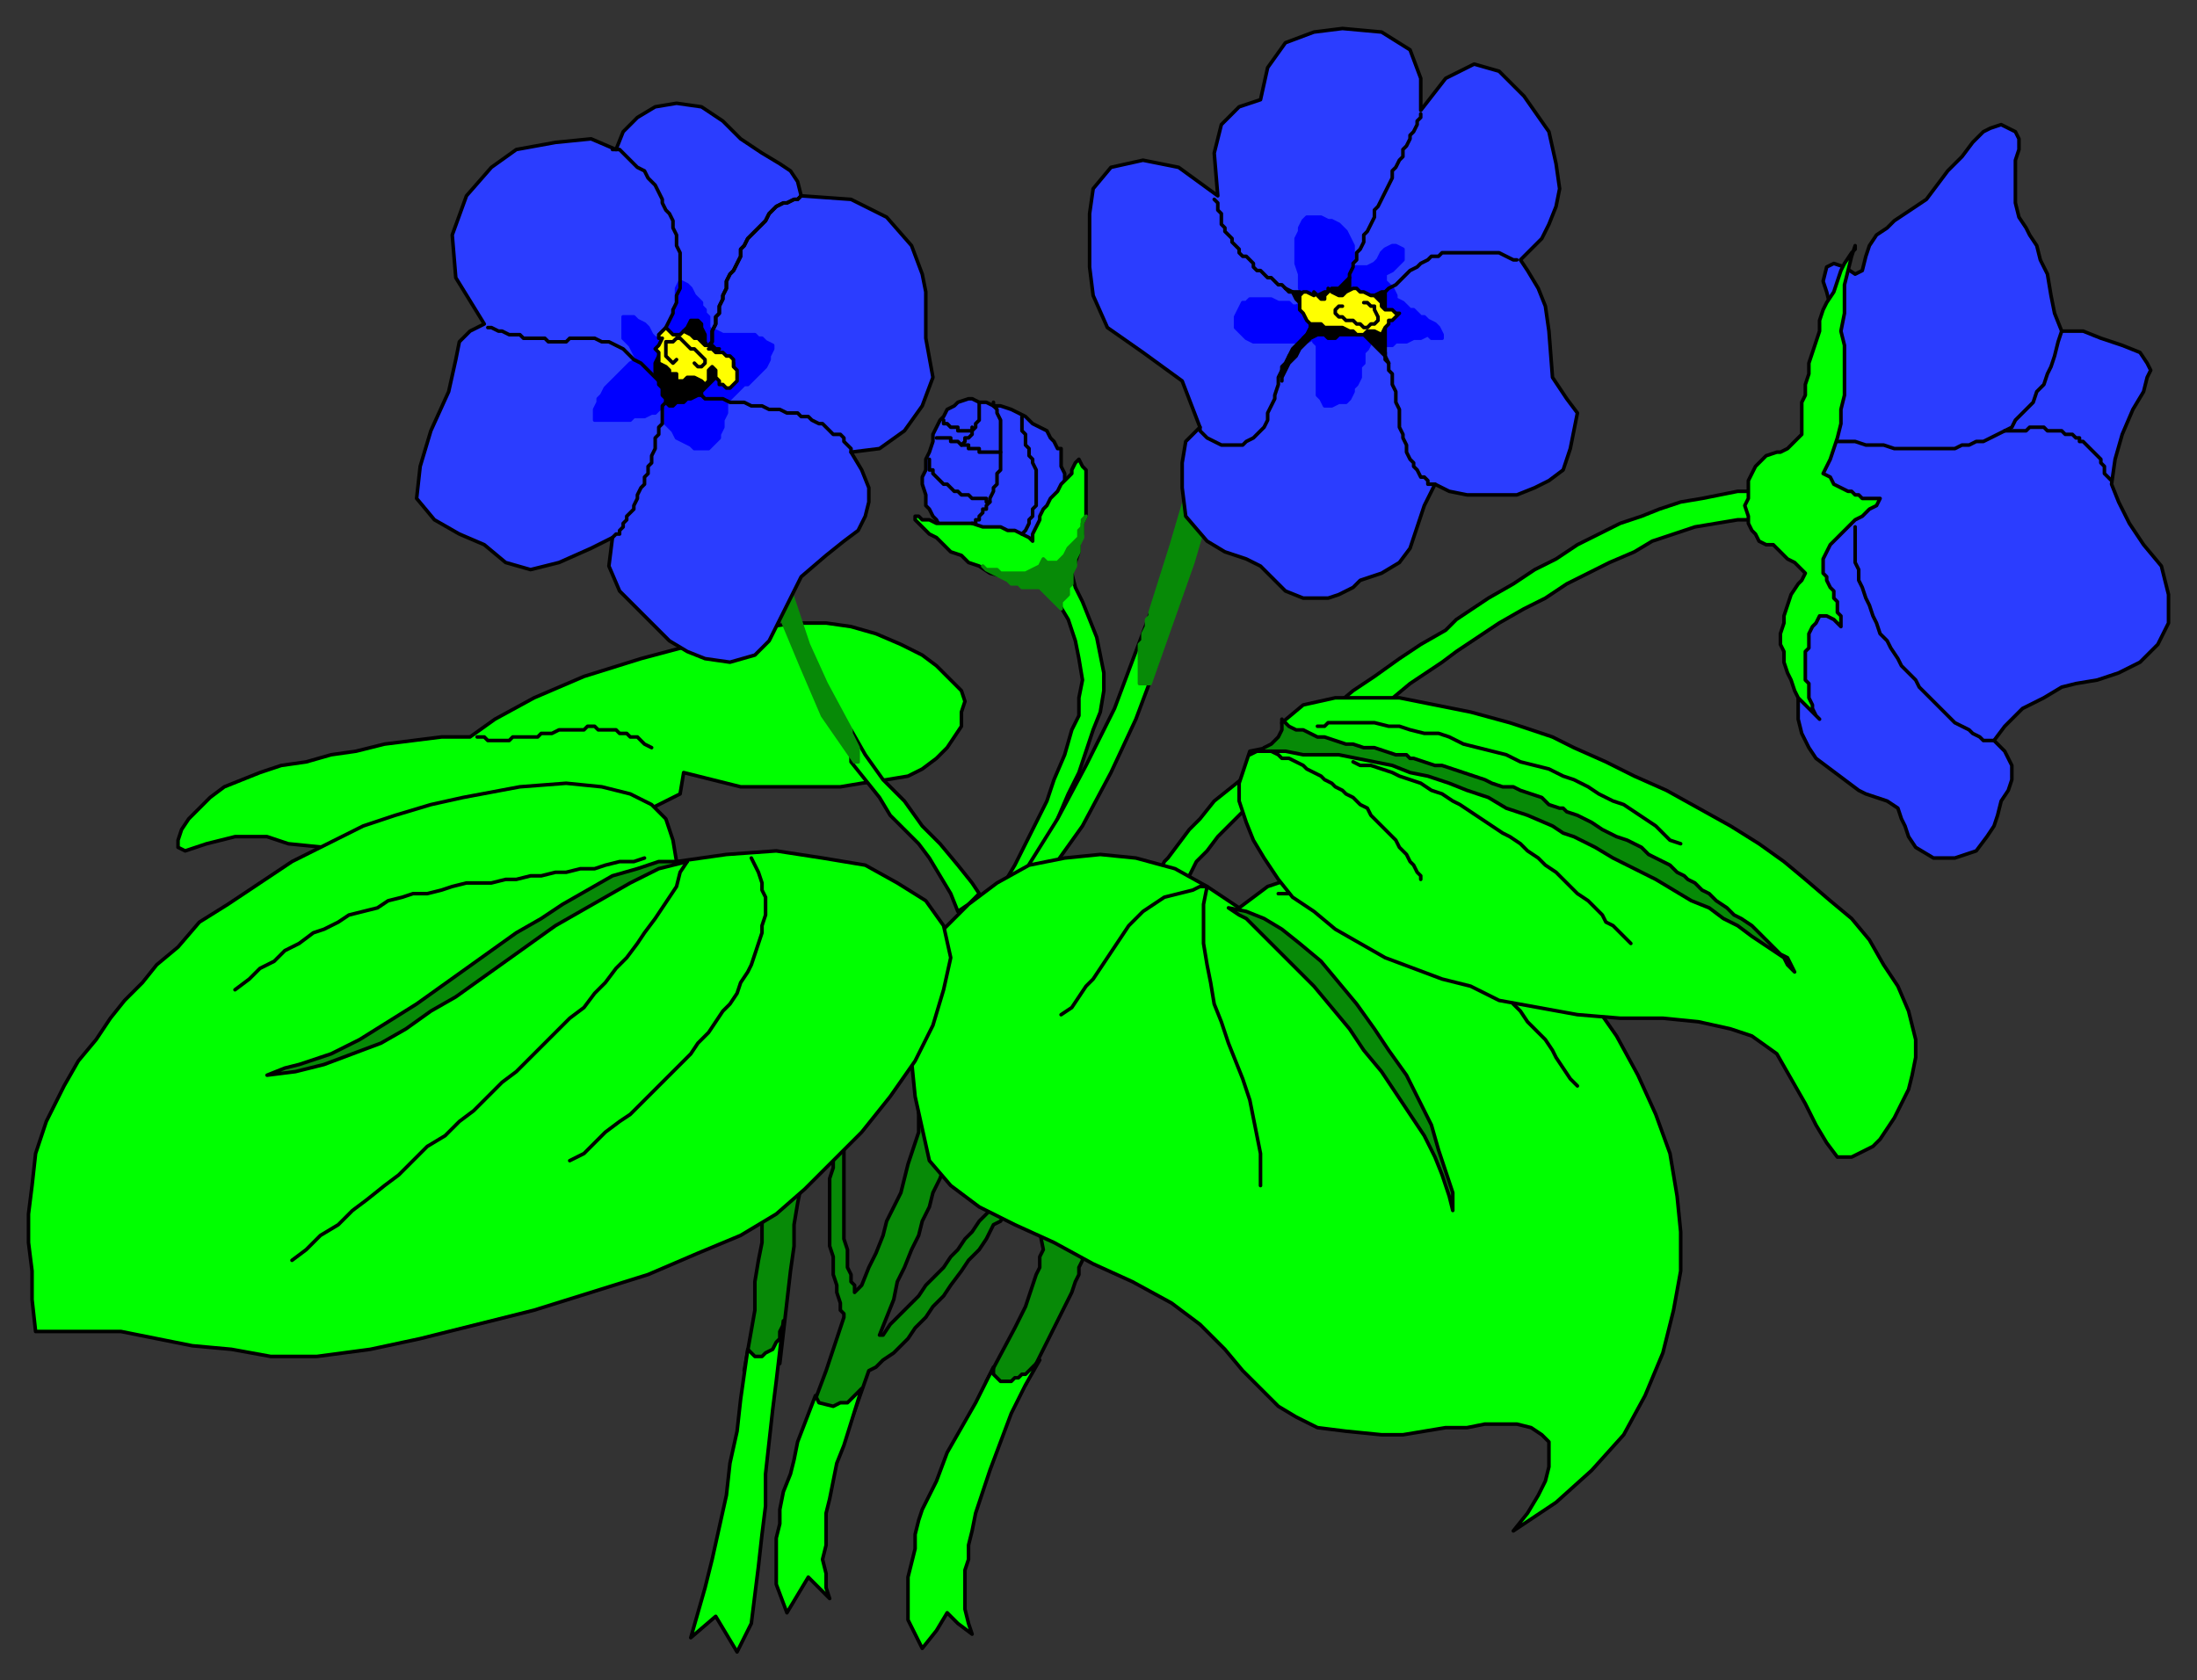
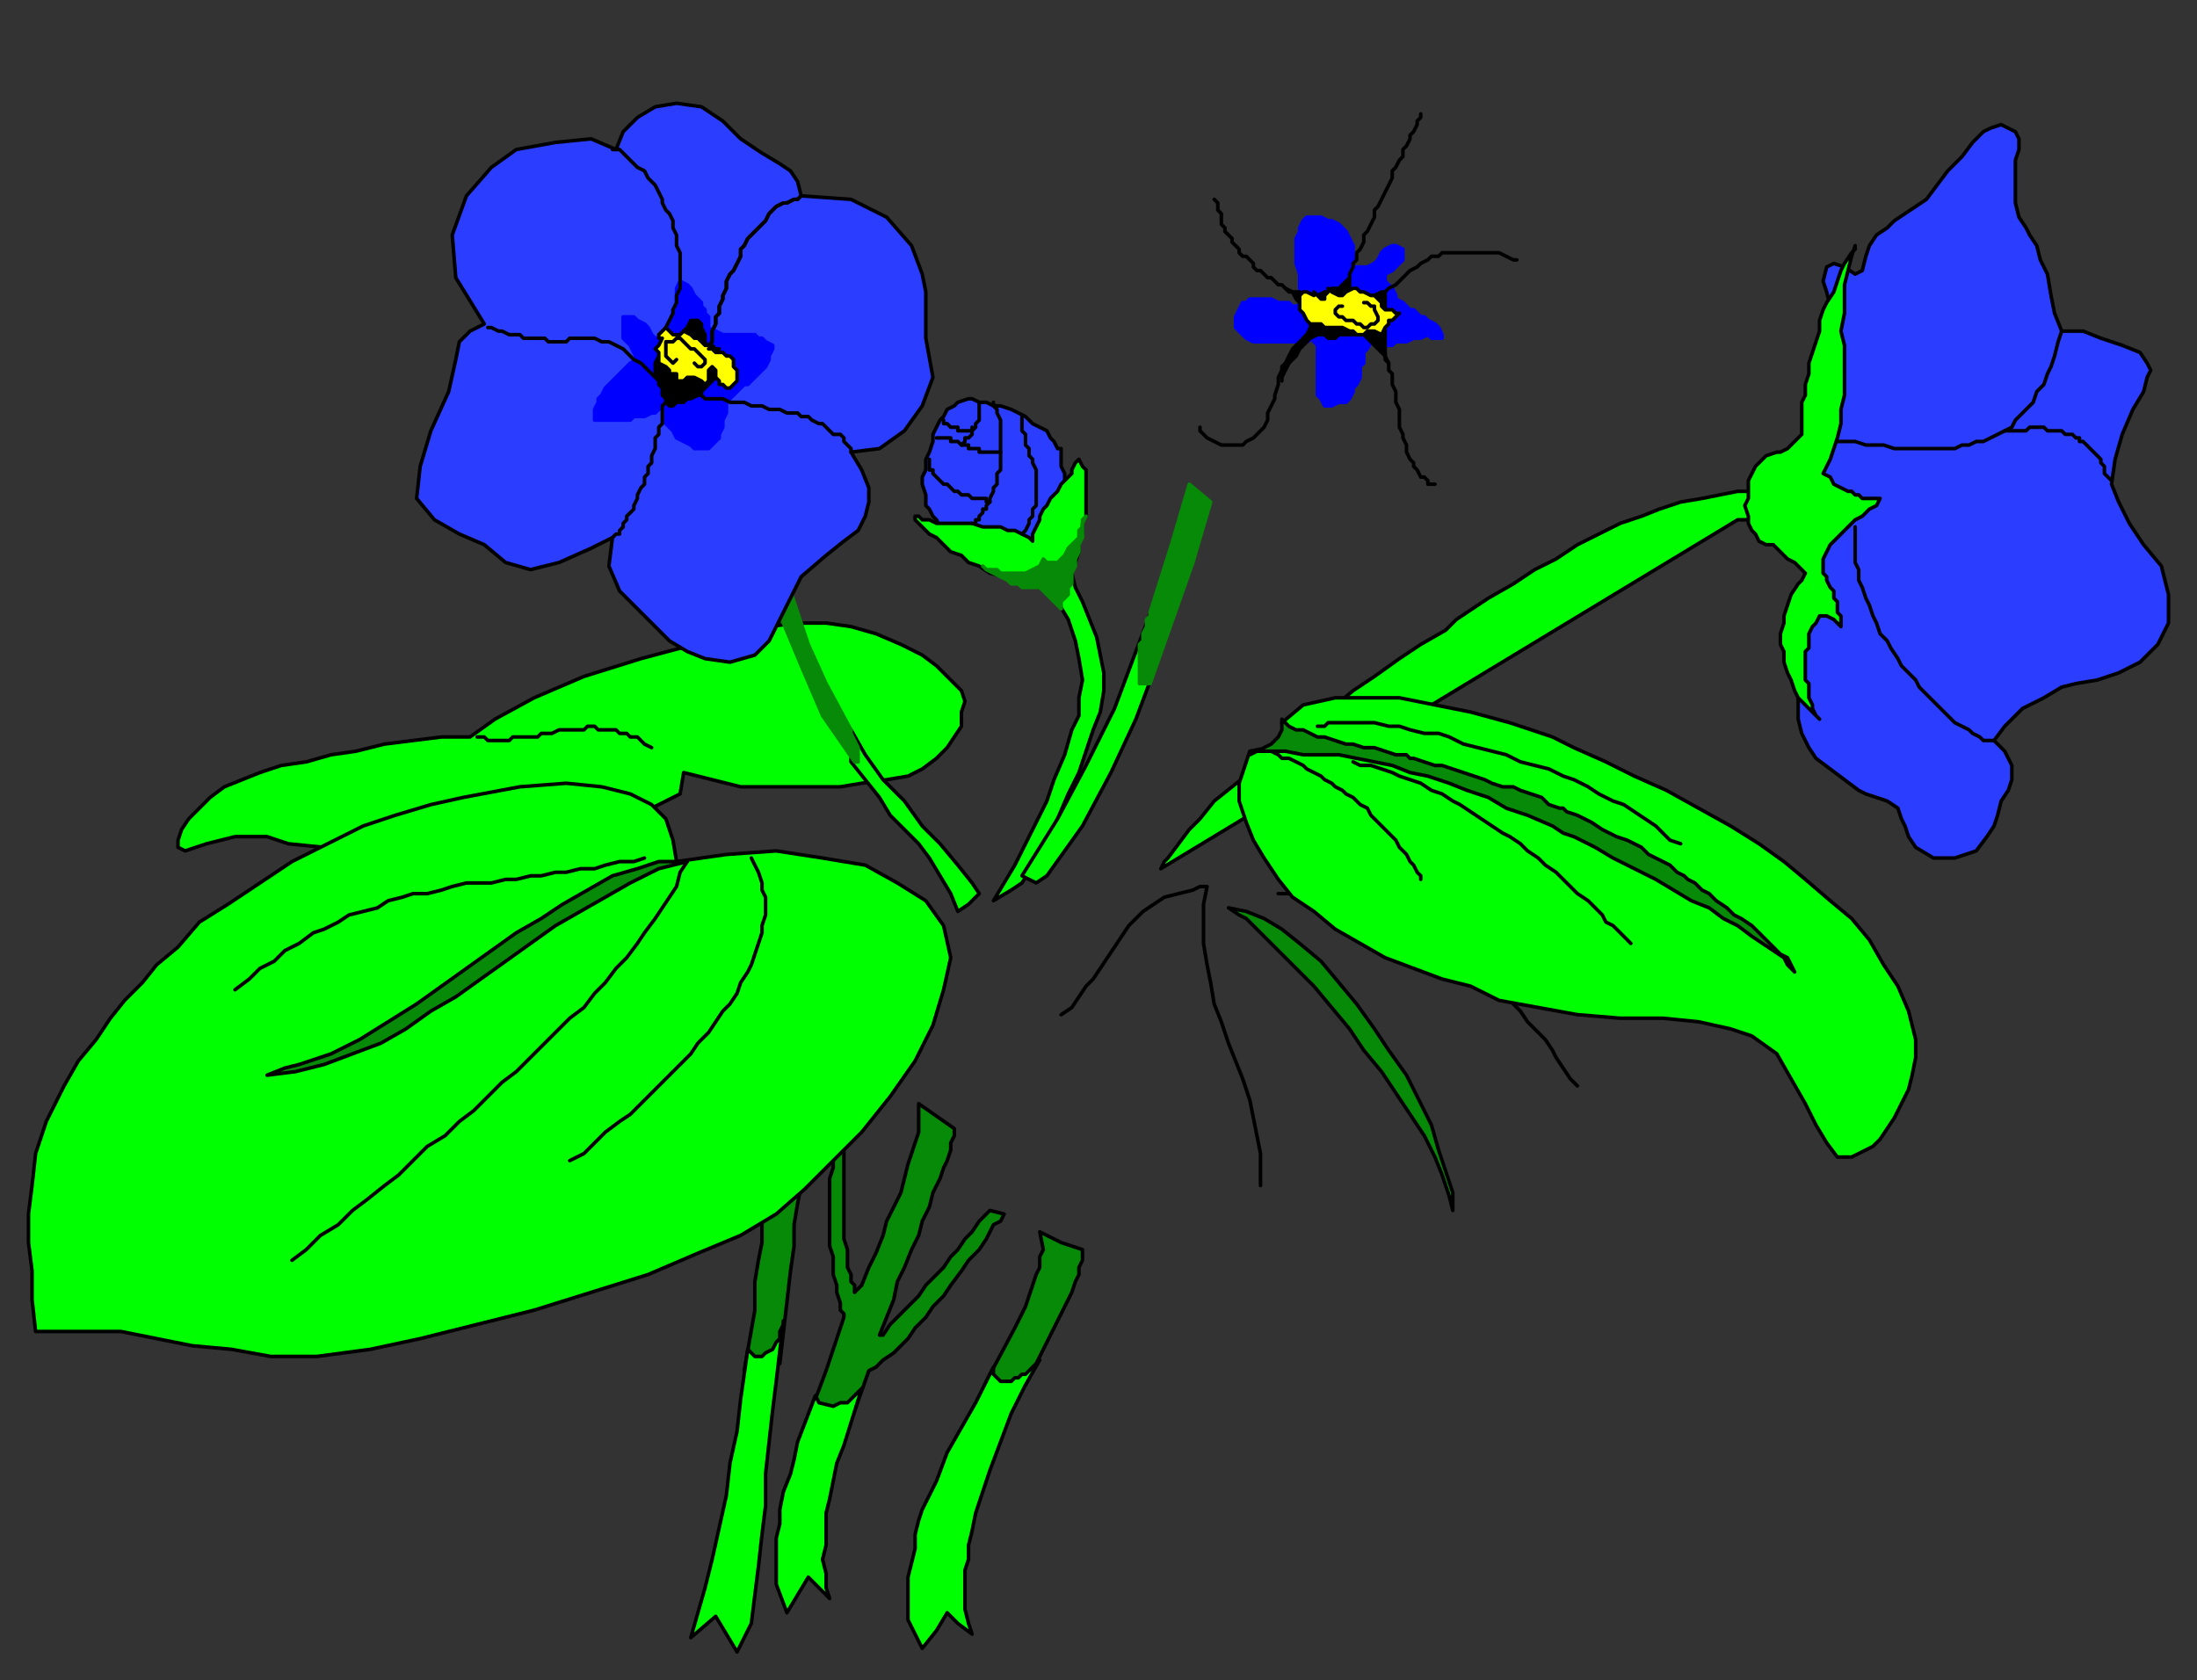
<svg xmlns="http://www.w3.org/2000/svg" fill-rule="evenodd" height="472" preserveAspectRatio="none" stroke-linecap="round" width="617">
  <rect width="100%" height="100%" fill="#333333" stroke="none" />
  <style>.pen0{stroke:#000;stroke-width:1;stroke-linejoin:round}.brush1{fill:#2b3dff}.brush2{fill:#0f0}.brush3{fill:#078a07}.pen1{stroke:#078a07;stroke-width:1;stroke-linejoin:round}.brush4{fill:#00f}.pen2{stroke:#00f;stroke-width:1;stroke-linejoin:round}.brush5{fill:#000}.brush6{fill:#ff0}</style>
  <path class="pen0 brush1" d="m269 113 3-1h1l2 1h2l2 1h2l3 1 2 1 2 1 2 2 2 1 2 1 1 2 1 1 1 2h1v5l1 2v2l-1 2v4l-1 2v1l-1 2-1 2-1 1-2 2-1 1-1 1h-1l-3 1h-10l-2-1-3-1-2-1-1-1-2-1-2-1-1-2-1-1-1-2-1-1v-3l-1-3v-2l1-2v-3l1-2 1-3v-2l1-2 1-2 1-1 1-2 2-1 1-1z" />
  <path class="pen0 brush2" d="m132 207 7-5 11-6 14-6 16-5 15-4 15-4 13-2h9l7 1 7 2 7 3 6 3 4 3 4 4 3 3 1 3-1 3v4l-2 3-2 3-3 3-4 3-4 2-6 1-7 1-6 1h-28l-8-2-8-2-1 6-10 5-15 4-19 3-21 2-19 2-16-1-10-1-6-2h-9l-4 1-4 1-3 1-3 1-2-1v-2l1-3 2-3 3-3 3-3 4-3 5-2 5-2 6-2 7-1 7-2 7-1 8-2 8-1 8-1h8z" />
  <path class="pen0 brush3" d="m209 385 10-2 3-26 1-7v-6l1-6 1-5-1 1-2 1-1 1-2 1-1 1-1 2h-1l-2 1v8l-1 5-1 6v8l-3 17z" />
  <path class="pen0 brush2" d="m210 379-2 14-1 9-2 9-1 9-2 9-2 9-2 8-2 7-2 7 7-6 6 10 4-8 1-8 1-8 1-9 1-8v-9l1-9 1-9 1-8 2-17v1l-1 2v2l-1 1-1 2-2 1-1 1h-2l-1-1-1-1z" />
  <path class="pen0 brush3" d="m238 402-9-9 3-8 5-15v-1l-1-1v-2l-1-3v-2l-1-3v-5l-1-3v-19l1-3v-4l4-3-1 2v25l1 3v5l1 2v2l1 1v2l2-2 2-5 2-4 2-5 1-4 2-4 2-4 1-4 1-4 1-3 1-3 1-3v-8l10 7v2l-1 2v2l-1 3-1 2-1 3-2 4-1 4-2 4-1 4-2 4-2 5-2 4-1 5-2 5-2 5h1l2-3 2-2 2-2 2-2 2-2 2-3 2-2 3-3 2-3 2-2 2-3 2-2 2-3 2-2 1-1 4 1-1 2-2 1-2 4-2 3-3 3-2 3-3 4-2 3-3 3-2 3-3 3-2 3-2 2-2 2-3 2-2 2-2 1-6 17z" />
  <path class="pen0 brush2" d="m238 394 2-2 2-2-5 16-2 5-1 5-1 5-1 4v9l-1 4 1 4v4l1 3-6-6-6 10-3-8v-13l1-4v-4l1-5 2-5 1-4 1-5 5-13 1 2 4 1 2-1h2z" />
  <path class="pen0 brush3" d="m277 388 8-15 3-6 1-3 1-3 1-3 1-2v-3l1-2-1-5 6 3 6 2v3l-1 2v2l-1 2-1 3-3 6-10 20-11-1z" />
  <path class="pen0 brush2" d="m292 382-4 7-4 8-3 8-3 8-3 9-1 3-1 5-1 4v4l-1 3v11l1 4 1 3-4-3-3-3-3 5-4 5-2-4-2-4v-12l1-4 1-4v-4l1-4 1-3 4-8 3-8 4-7 4-7 5-10v2l1 1 1 1h3l1-1h1l1-1h1l2-2 2-2zm-53-177 4 7 5 7 6 6 5 7 5 5 5 6 4 5 2 3-3 3-3 2-2-5-3-5-3-5-3-4-4-4-4-4-3-5-4-5-4-5v-9zm18-60v1l3 3 1 1 2 1 2 2 2 2 3 1 2 2 3 1 3 2 4 1 3 1 4 1 4 1 4 4 3 5 2 6 1 5 1 6-1 5v5l-2 4-2 7-3 7-2 6-3 6-3 6-3 6-3 5-3 5 5-3 3-2 4-6 3-6 3-6 3-7 3-6 2-6 2-6 2-5 1-6v-5l-1-5-1-5-2-5-2-5-2-4-1-4v-1l1-2 1-3v-3l1-2v-3l1-2v-13l-1-1-1-2-1 1-1 2v1l-1 1-1 1-1 1-1 2-1 1-1 1-1 2-1 1-1 2v1l-1 2-1 2v2l-1-1-2-1-2-1h-2l-2-1h-5l-3-1h-10l-2-1h-2l-1-1h-1z" />
-   <path class="pen0 brush2" d="m325 167-6 16-6 16-8 16-8 15-10 16 4 2 3-2 10-14 8-15 7-15 6-16v-19zm1 77 1-2 1-1 3-4 3-4 3-3 4-5 5-4 5-4 5-5 6-4 6-5 6-4 6-5 6-4 7-5 6-4 7-4 3-3 3-2 6-4 7-4 6-4 6-3 6-4 6-3 6-3 6-2 5-2 6-2 6-1 5-1 5-1h5l5 1 6 7h-16l-6 1-6 1-6 2-6 2-5 3-7 3-6 3-6 3-6 4-6 3-7 4-6 4-6 4-4 3-3 2-6 4-6 5-7 4-6 5-6 4-5 5-6 4-5 4-5 4-4 4-4 4-3 4-3 3-2 4-1 3-7-5z" />
-   <path class="pen0 brush2" d="m388 403-10-1-8-1-6-3-5-3-5-5-5-5-5-6-7-7-8-6-11-6-11-5-11-6-11-5-10-5-8-6-6-7-2-9-2-9-1-10v-10l2-9 3-9 4-9 7-7 8-6 9-5 10-2 10-1 10 1 11 3 9 5 9 6 8-6 9-3 12-1 12 1 12 3 12 4 11 5 9 7 7 8 7 8 7 10 6 11 5 11 4 11 2 12 1 10v11l-2 11-3 12-5 12-6 11-9 10-10 9-12 8 4-5 3-5 2-4 1-4v-7l-2-2-3-2-4-1h-9l-5 1h-6l-6 1-6 1h-6z" />
+   <path class="pen0 brush2" d="m325 167-6 16-6 16-8 16-8 15-10 16 4 2 3-2 10-14 8-15 7-15 6-16v-19zm1 77 1-2 1-1 3-4 3-4 3-3 4-5 5-4 5-4 5-5 6-4 6-5 6-4 6-5 6-4 7-5 6-4 7-4 3-3 3-2 6-4 7-4 6-4 6-3 6-4 6-3 6-3 6-2 5-2 6-2 6-1 5-1 5-1h5l5 1 6 7h-16z" />
  <path class="pen0 brush2" d="m104 379 14-3 16-4 16-4 16-5 16-5 14-6 12-5 10-6 8-7 8-8 8-8 8-10 7-10 5-10 3-10 2-9-2-9-5-7-8-5-9-5-12-2-13-2-14 1-14 2-1-6-2-6-4-4-6-3-8-2-10-1-13 1-16 3-9 2-10 3-9 3-10 5-10 5-9 6-9 6-8 5-6 7-6 5-4 5-5 5-4 5-4 6-5 6-4 7-5 10-3 9-1 9-1 8v8l1 8v8l1 9h24l10 2 10 2 11 1 11 2h13l15-2z" />
  <path class="pen0 brush3" d="m193 242-4 1-4 1-8 4-7 4-7 4-7 4-7 5-7 5-7 5-7 5-7 4-7 5-7 4-8 3-8 3-8 2-8 1 5-2 4-1 9-3 8-4 8-5 8-5 7-5 7-5 7-5 7-5 7-4 6-4 7-4 7-4 7-2 6-2h8zm152 13 3 2 2 1 5 5 4 4 5 5 5 5 5 6 5 6 4 6 5 6 4 6 4 6 4 6 3 6 2 5 2 6 1 4v-5l-2-6-2-6-2-7-3-6-4-8-5-7-4-6-5-7-5-6-5-6-6-5-5-4-5-3-5-2-5-1z" />
  <path class="pen0 brush1" d="m558 235 2-3 1-3 1-4 2-3 1-3v-4l-2-4-3-3 3-4 5-5 6-3 5-3 4-1 6-1 6-2 6-3 5-5 3-6v-8l-2-8-5-6-4-6-3-6-2-5 1-7 2-7 3-7 3-5 1-4 1-2-1-2-2-3-5-2-6-2-5-2h-6l-2-5-1-5-1-6-2-4-1-4-2-3-1-2-2-3-1-4V45l1-3v-3l-1-2-4-2-3 1-2 1-3 3-3 4-4 4-3 4-3 4-3 2-3 2-3 2-2 2-3 2-2 3-1 3-1 4-2 1-3-2-3-1-2 1-1 4 1 3 1 4 1 3 1 4v4l1 4v8l-1 3-2 4-1 4-1 3-2 4-1 3-3 2v6l4 4 4 3 2 4-6 8-4 13-1 13v19l1 4 2 4 2 3 4 3 4 3 4 3 2 1 3 1 3 1 3 2 1 3 1 2 1 3 2 3 5 3h6l6-2 3-4z" />
  <path class="pen0" fill="none" d="M134 207h2l1 1h6l1-1h7l1-1h3l2-1h7l1-1h2l1 1h5l1 1h2l1 1h2l1 1 1 1 2 1m96-97v1l1 1v1l1 2v14l-1 1v3l-1 1v1l-1 2v1l-1 1v1h-1v1l-1 1v1h-1v1h-1m14-30v3h0v1l1 1v3l1 1v2l1 1v1h0l1 2h0v10l-1 1v2l-1 1v1l-1 2-1 1" />
  <path class="pen0" fill="none" d="M281 127h-2 0-1 0-2 0-1v-1h-2 0-1v-1h-2 0l-1-1h0-2v-1h-1 0-1 0-1 0-1m15 18h-1v-1h-4 0l-1-1h-2 0l-1-1h-1l-1-1h0l-1-1h-1 0l-1-1h0l-1-1h0l-1-1v-1h-1v-1h0v-1h0v-1h0" />
  <path class="pen0" fill="none" d="m270 125 1-1v-1h1l1-1v-1l1-1h0v-1l1-1h0v-1h0v-3h0v-1" />
  <path class="pen0" fill="none" d="M273 120v1h-2 0-2v-1h-1 0-1 0l-1-1h-1v-1" />
  <path class="pen0 brush2" d="M521 69v1l-1 1-2 3-1 2-1 3-1 3-2 3-1 2-1 3v3l-1 3-1 3-1 3v3l-1 3v3l-1 2v9l-1 1-1 1-1 1-1 1-2 1h-1l-3 1-1 1-2 2-1 2-1 2v5l-1 2 1 3v2l1 2 1 1 1 2 2 1h2l1 1 1 1 1 1 1 1 2 1 1 1 1 1 1 1-1 2-1 1-2 3-1 3-1 3v2l-1 3v3l1 2v3l1 3 1 2 1 3 1 2 2 2 2 2 2 2-1-1-1-2v-1l-1-2v-4l-1-1v-8l1-1v-4l1-2 1-1 1-2h2l2 1 2 2v-3l-1-1v-3l-1-1v-2l-1-1-1-2v-1l-1-1v-4l1-2 1-2 2-2 2-2 1-1 1-1 1-1 2-1 1-1 1-1 2-1 1-2h-5l-1-1h-1l-1-1h-1l-2-1-2-1-1-2-2-1 1-2 1-2 1-3 1-3 1-4v-4l1-4V97l-1-4 1-5v-8l1-4 1-4 1-3z" />
  <path class="pen0" fill="none" d="m579 93-1 3-1 4-1 3-1 2-1 3-2 2-1 3-2 2-1 1-2 2-1 2-2 1-2 1-2 1-2 1h-2l-2 1h-2l-2 1h-17l-3-1h-5l-3-1h-5" />
  <path class="pen0" fill="none" d="M563 121h6l1-1h4l1 1h4l1 1h2l1 1h1v1h1l1 1 1 1h0l1 1 1 1 1 1v1l1 1v2l1 1 1 1m-33 73h-3l-1-1-2-1-1-1-2-1-2-1-1-1-2-2-2-2-1-1-2-2-2-2-1-2-2-2-2-2-1-2-2-3-1-2-2-2-1-3-1-2-1-3-1-2-1-3-1-2v-3l-1-2v-10" />
  <path class="pen1 brush3" d="m334 136-5 17-6 19v1l-1 1v2l-1 2v2l-1 1v11h3l12-34 5-17-6-5zm-112 30 5 15 5 11 7 13v1l1 2 1 2v4h-1l-9-13-6-14-5-12-2-7 4-6v4z" />
-   <path class="pen0 brush1" d="m377 8 11 1 8 5 3 8v9l7-9 8-4 7 2 7 7 7 10 2 9 1 7-1 5-2 5-2 4-3 3-3 3 2 3 3 5 2 5 1 7 1 13 4 6 3 4-2 10-2 6-4 3-4 2-5 2h-14l-5-1-4-2-3 6-2 6-2 6-3 4-5 3-6 2-2 2-2 1-2 1-3 1h-7l-5-2-3-3-4-4-4-2-6-2-5-3-6-7-1-8v-7l1-6 4-4-5-13-11-8-10-7-4-9-1-8V60l1-7 5-6 9-2 10 2 11 8-1-12 2-8 5-5 6-2 2-9 5-7 8-3 8-1z" />
  <path class="pen2 brush4" d="M405 95h-3l-1-1-2 1h-2l-2 1h-3l-1 1h-4l-1-1h-1l-1 2-1 1v3l-1 1v3l-1 2-1 1v1l-1 2-1 1h-2l-2 1h-2l-1-2-1-1V97l-1-1v-1l-2 1h-15l-2-1-1-1-2-2v-3l1-2 1-2h1l1-1h6l2 1h3l1 1h1l2-1v-2l-1-2v-4l-1-3v-7l1-2v-1l1-2 1-1h4l2 1h1l2 1 1 1 1 1 1 2 1 2v4l-1 1v1h5l2-1 1-1 1-2 1-1 2-1h1l2 1v3l-1 1-2 2h0l-2 1v2l2 2 1 2v1l2 1 2 2h1l1 1 1 1h1l1 1 2 1 1 1 1 2v1z" />
  <path class="pen0 brush5" d="m379 78-1 1-1 1-1 1h-2l-1 1h-1l-2 1h-3l-2-1h-2l-2-1 2 1 1 2 1 1 1 1v1l1 1 1 1v4l-2 2-1 2-1 1-1 1-1 1-1 2-1 1v4-1l1-2 1-2 1-1 1-1 1-2 2-2 1-1 2-1h2l1 1h2l1-1h7l2 2 2 2 1 1 1 1 1 2-1-2V82h-1l-2 1h-5l-1-1-1-1v-3h0z" />
  <path class="pen0" fill="none" d="M403 136h-2v-1l-1-1h-1l-1-2-1-1v-1l-1-1-1-2v-2l-1-2v-1l-1-2v-5l-1-2v-3l-1-2v-3l-1-1v-2l-1-1v-2l-1-1v-1l-1-1-1-1v-1m-49 26v1l2 2 2 1 2 1h6l1-1 2-1 1-1 2-2 1-2v-2l1-2 1-2v-1l1-3v-2l1-2 1-1 1-2v-1l1-2 1-1 1-1 1-1 1-1 1-2 2-3m-29-33 1 1v2l1 1v3l1 1v1l1 1 1 1v1l1 1 1 1v1l1 1h1l1 1 1 1v1l1 1h1l1 1 1 1h1l1 1 1 1h1l1 1 1 1h1l1 1h1m14-5v-1l1-2v-1l1-1v-2l1-1 1-2v-2l1-1 1-2 1-2v-2l1-1 1-2 1-2 1-2 1-2v-2l1-1 1-2 1-1v-2l1-1 1-2v-1l1-1 1-2v-1l1-1h0v-1m27 41h-1l-2-1-2-1h-16l-1 1h-2l-1 1-2 1-1 1-2 1-1 1-2 2-1 1-2 1-1 1-1 1-2 2" />
  <path class="pen0 brush6" d="m369 82 1 1 1 1h1v-1l1-1v-1l1 1 2 1h1l1-1 2-1h1l1 1h1l2 1h1l1 1 1 1v1l1 1h2l1 1h1l-1 1-1 1h-1v1l-1 1-1 2-2-1h-2l-1 1h-2l-1-1h-1l-2-1h-5l-1-1h-3l-1-1-1-2-1-1v-4l1-1h1l2 1v-1z" />
  <path class="pen0" fill="none" d="M383 85h1l1 1h1v1l1 2v1l-1 1h-1l-1 1h-1l-1-1h-1l-1-1h-2l-1-1h-1l-1-1v-1l1-1h1" />
  <path class="pen0 brush1" d="m190 29 7 1 6 4 5 5 6 4 5 3 3 2 2 3 1 4 14 1 10 5 7 8 3 8 1 5v13l2 11-3 8-5 7-7 5-8 1 3 5 2 5v4l-1 4-2 4-4 3-5 4-7 6-3 6-3 6-3 6-4 4-7 2-7-1-5-2-5-3-8-8-6-6-3-7 1-8-6 3-9 4-8 2-7-2-6-5-7-3-7-4-5-6 1-9 3-10 5-11 2-9 1-5 3-3 2-1 2-1-8-13-1-12 4-11 7-8 7-5 11-2 10-1 7 3 2-5 4-4 5-3 6-1z" />
  <path class="pen2 brush4" d="M175 89h3l1 1 2 1 1 1 1 2 1 1h1l2-1 1-2 1-3v-2l1-1v-5l1-2 2 1 1 1 1 2 2 2v1l1 1v1l1 1v3l1 1h1l2 1h9l1 1h1l1 1 2 1v1l-1 2v1l-1 2-1 1-1 1-1 1-2 2h-1l-2 2-2 2-1 1v3l-1 2v2l-1 2v1l-2 2-1 1h-4l-1-1-2-1-2-1-1-2-2-2v-5l-2 1-1 1h-1l-2 1h-3l-1 1h-10v-3l1-2v-1l1-1 1-2 1-1 1-1 2-2 1-1 2-2 2-1-1-2-1-2-1-1-1-1v-6z" />
  <path class="pen0 brush5" d="M197 111v-1l1-1 1-1 1-1 1-1h2l1-1h1l1-1v-2l-2-2h-1l-1-1h-1l-2-1-1-2v-2l-1-2v-1l-1-1h-2l-1 2-1 1-1 2-1 1-1 1-2 1-1 1-1 1-1 2v3l1 1v2l1 1v2l1 1v1l1 1h1l1-1h2l1-1h1l2-1h1z" />
  <path class="pen0" fill="none" d="M172 42h2l1 1 1 1 1 1 1 1 1 1 2 1 1 2 1 1 1 1 1 2 1 2v1l1 2 1 1 1 2v2l1 2v3l1 2v10l-1 2v2l-1 2v1l-1 2-1 2m38-37-1 1h-1l-2 1h-1l-2 1-1 1-1 1-1 2-1 1-1 1-2 2-1 1-1 2-1 1v2l-1 2-1 2-1 1-1 2v2l-1 2v1l-1 2v2l-1 1v2l-1 2v3l-1 1v2" />
  <path class="pen0" fill="none" d="m225 55-1 1h-1l-2 1h-1l-2 1-1 1-1 1-1 2-1 1-1 1-2 2-1 1-1 2-1 1v2l-1 2-1 2-1 1-1 2v2l-1 2v1l-1 2v2l-1 1v2l-1 2v3l-1 1v2m40 28v-1l-1-1-1-1v-1l-1-1h-2l-1-1-1-1-1-1h-1l-2-1-1-1h-2l-1-1h-3l-2-1h-3l-2-1h-3l-2-1h-4l-2-1h-5l-1-1m-10-1v3l-1 1v5l-1 1v2l-1 1v3l-1 2v2l-1 1v2l-1 1v2l-1 1-1 2v1l-1 2v1l-1 1-1 1v1l-1 1v1l-1 1v1h-1l-1 1m-35-59h1l2 1h1l2 1h3l1 1h6l1 1h5l1-1h7l2 1h2l2 1 2 1 1 1 2 2 2 1 2 2 1 1 1 1 2 2v1l1 1" />
  <path class="pen0 brush6" d="M202 108v-1l-1-1v-2l-1-1-1 1v3l-1 1-1-1-2-1h-2l-1 1h-2v-2h-2v-1l-1-1-2-1v-3l-1-1 1-1 1-2h-1v-1l1-1 1-1 1 1 1 1h2l1-1 2 1 1 1h1l1 1 1 1h2l1 1h1-3 1l1 1h2l1 1h1l1 1v2l1 1v3l-1 1-1 1h-1l-1-1h-1z" />
  <path class="pen0" fill="none" d="m190 101-1 1-1-1-1-1v-4h2l1-1h1l1 1 1 1 1 1h1l1 1 1 1 1 1v1l-1 1h-1l-1-1" />
  <path class="pen1 brush3" d="m305 145-1 1v2l-1 1v2l-1 1-1 1-1 1-1 2-2 2h-3l-1-1-1 2-2 1-2 1h-7l-1-1h-3l-1-1 1 1 2 1 2 1 2 1 1 1h2l1 1h5l2 2 1 1 1 1 2 2v-2l1-1 1-1v-2l1-1v-3l1-2v-2l1-2v-2l1-2v-4l1-2z" />
  <path class="pen0" fill="none" d="m193 242-2 3-1 4-2 3-2 3-2 3-3 4-2 3-3 4-3 3-3 4-3 3-3 4-4 3-4 4-3 3-4 4-4 4-4 3-4 4-4 4-4 3-4 4-5 3-4 4-4 4-4 3-5 4-4 3-4 4-5 3-4 4-4 3m129-113 1 2 1 2 1 3v2l1 2v5l-1 3v2l-1 3-1 3-1 3-1 2-2 3-1 3-2 3-2 2-2 3-2 3-3 3-2 3-3 3-2 2-3 3-3 3-3 3-3 3-3 2-4 3-3 3-3 3-4 2m21-85-3 1h-4l-4 1-3 1h-4l-4 1h-3l-4 1h-3l-4 1h-3l-4 1h-7l-4 1-3 1-4 1h-4l-3 1-4 1-3 2-4 1-4 1-3 2-4 2-3 1-4 3-4 2-3 3-4 2-3 3-4 3m288 55v-9l-1-5-1-5-1-5-2-6-2-5-2-5-2-6-2-5-1-6-1-5-1-6v-11l1-5h-2l-2 1-4 1-4 1-3 2-3 2-2 2-2 2-2 3-2 3-2 3-2 3-2 3-2 2-2 3-2 3-3 2m61-34h14l3 1h4l3 1 3 1 3 1 3 1 3 2 3 1 3 2 2 1 3 2 3 2 2 2 3 2 2 2 3 3 2 2 2 2 2 3 2 2 2 3 2 2 3 3 2 3 1 2 2 3 2 3 2 2" />
  <path class="pen0 brush2" d="m436 207 6 3 9 4 8 4 9 4 9 5 9 5 8 5 7 5 6 5 7 6 6 5 5 6 4 7 4 6 3 7 2 8v5l-1 5-1 4-2 4-2 4-2 3-2 3-2 2-6 3h-4l-3-4-3-5-3-6-4-7-4-7-7-5-6-2-9-2-10-1h-12l-12-1-11-2-11-2-8-4-8-2-8-3-8-3-7-4-7-4-6-5-6-4-4-5-4-6-3-5-2-5-2-6v-5l3-9 10-2-1-6 6-5 9-2h18l10 2 10 2 11 3 12 4z" />
  <path class="pen0 brush3" d="M360 202v3l-1 2-1 1-1 1-2 1-1 1h-2l-1 1 2-1h8l5 1h10l5 1 5 1 5 1 5 2 5 1 6 2 5 2 6 2 5 3 6 2 7 3 3 2 3 1 6 3 5 3 6 3 6 3 5 3 5 3 5 2 4 3 4 2 4 3 3 2 3 2 3 2 1 2 2 2-1-2-1-2-2-1-2-2-2-2-2-2-2-2-3-2-2-1-2-2-3-2-2-2-2-1-2-2-2-1-1-1-2-1-2-2-2-1-2-1-2-1-2-2-2-1-2-1-3-1-2-1-2-1-3-2-2-1-2-1-3-1-1-1h-1l-3-1-2-2-3-1-3-1-2-1h-3l-3-1-2-1-3-1-3-1-3-1-3-1h-2l-3-1-3-1h-1l-1-1h-3l-3-1-3-1h-3l-3-1h-2l-3-1-3-1h-2l-2-1-2-1h-2l-2-1-1-1-1-1z" />
  <path class="pen0" fill="none" d="m357 211 2 1 1 1h2l2 1 2 1 1 1 2 1 2 1 1 1 2 1 1 1 2 1 1 1 2 1 1 1 1 1 2 1 1 2 1 1 1 1 2 2 1 1 1 1 1 1 1 2 1 1 1 1 1 2 1 1 1 2 1 1v1m59 18-1-1-2-2-2-2-2-1-1-2-2-2-2-2-3-2-2-2-2-2-2-2-3-2-2-2-3-2-2-2-3-2-2-1-3-2-3-2-3-2-3-2-2-1-3-2-3-1-3-2-3-1-3-1-2-1-3-1-3-1h-3l-2-1m92 23-3-1-2-2-2-2-3-2-3-2-3-2-3-1-4-2-3-2-4-2-3-1-4-2-4-1-4-1-4-2-4-1-4-1-4-1-4-2-3-1h-4l-4-1-3-1h-3l-4-1h-13l-1 1h-2" />
</svg>